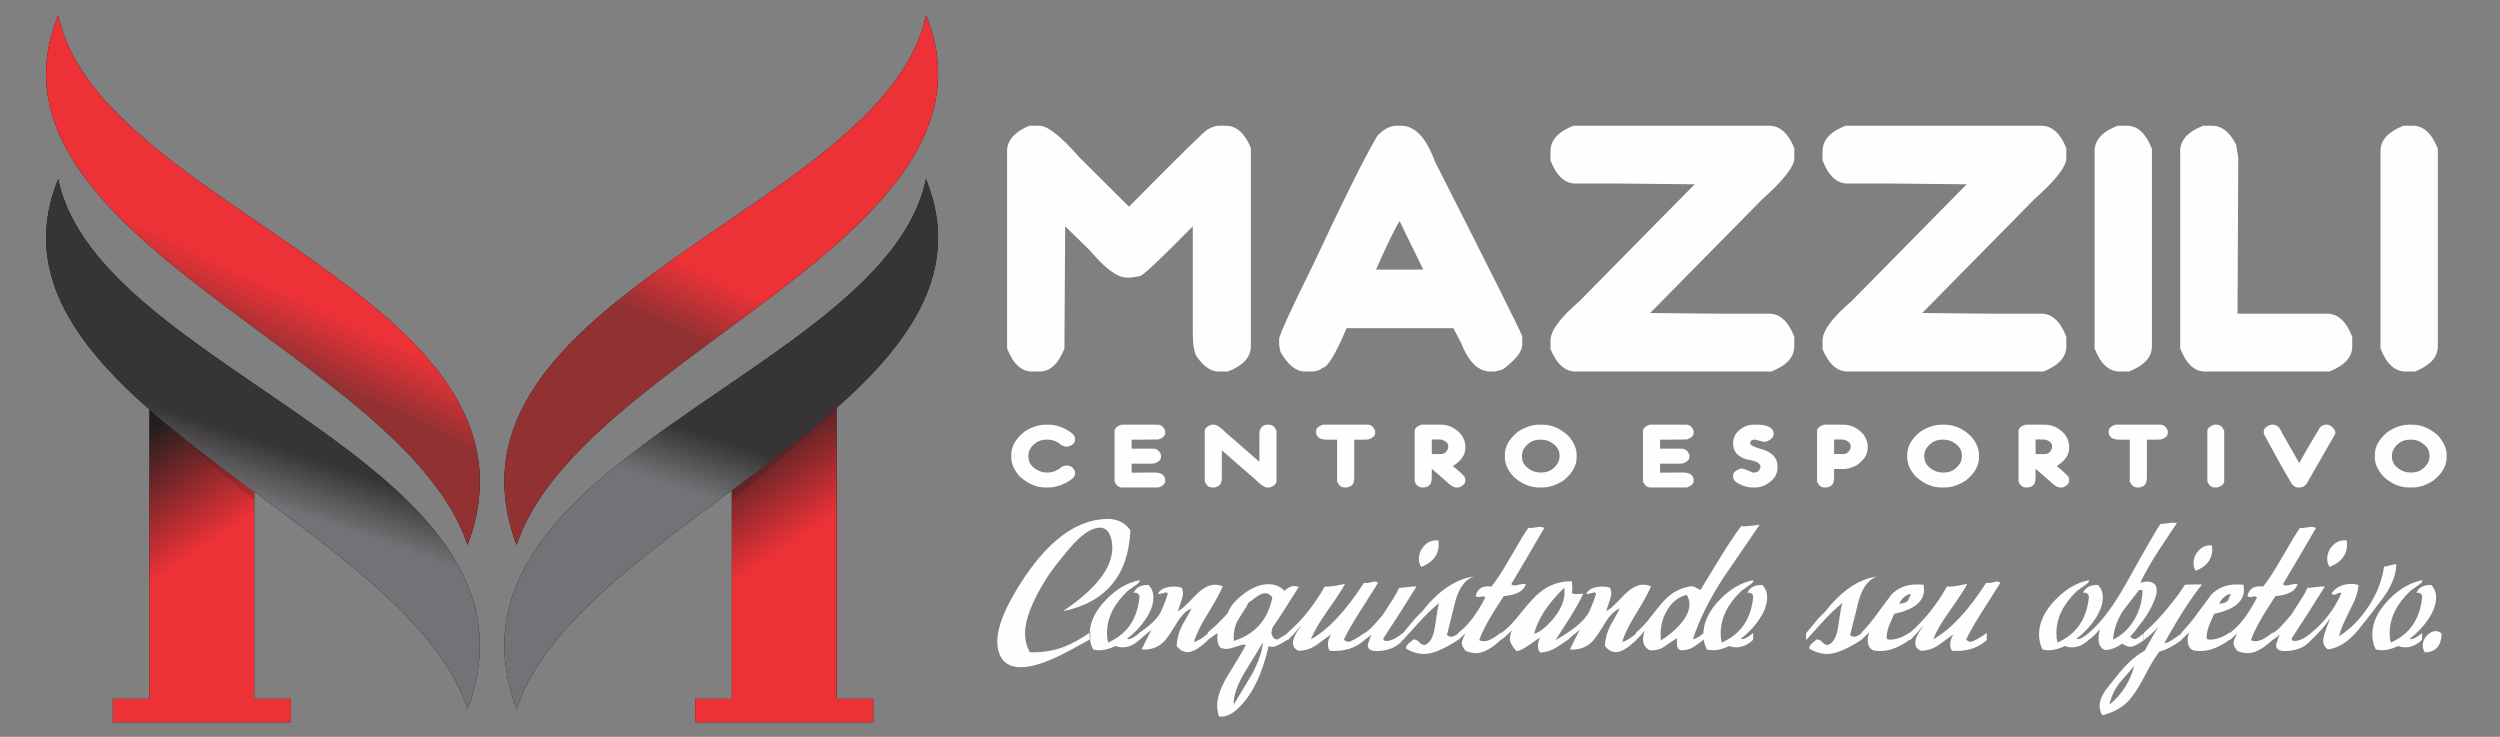
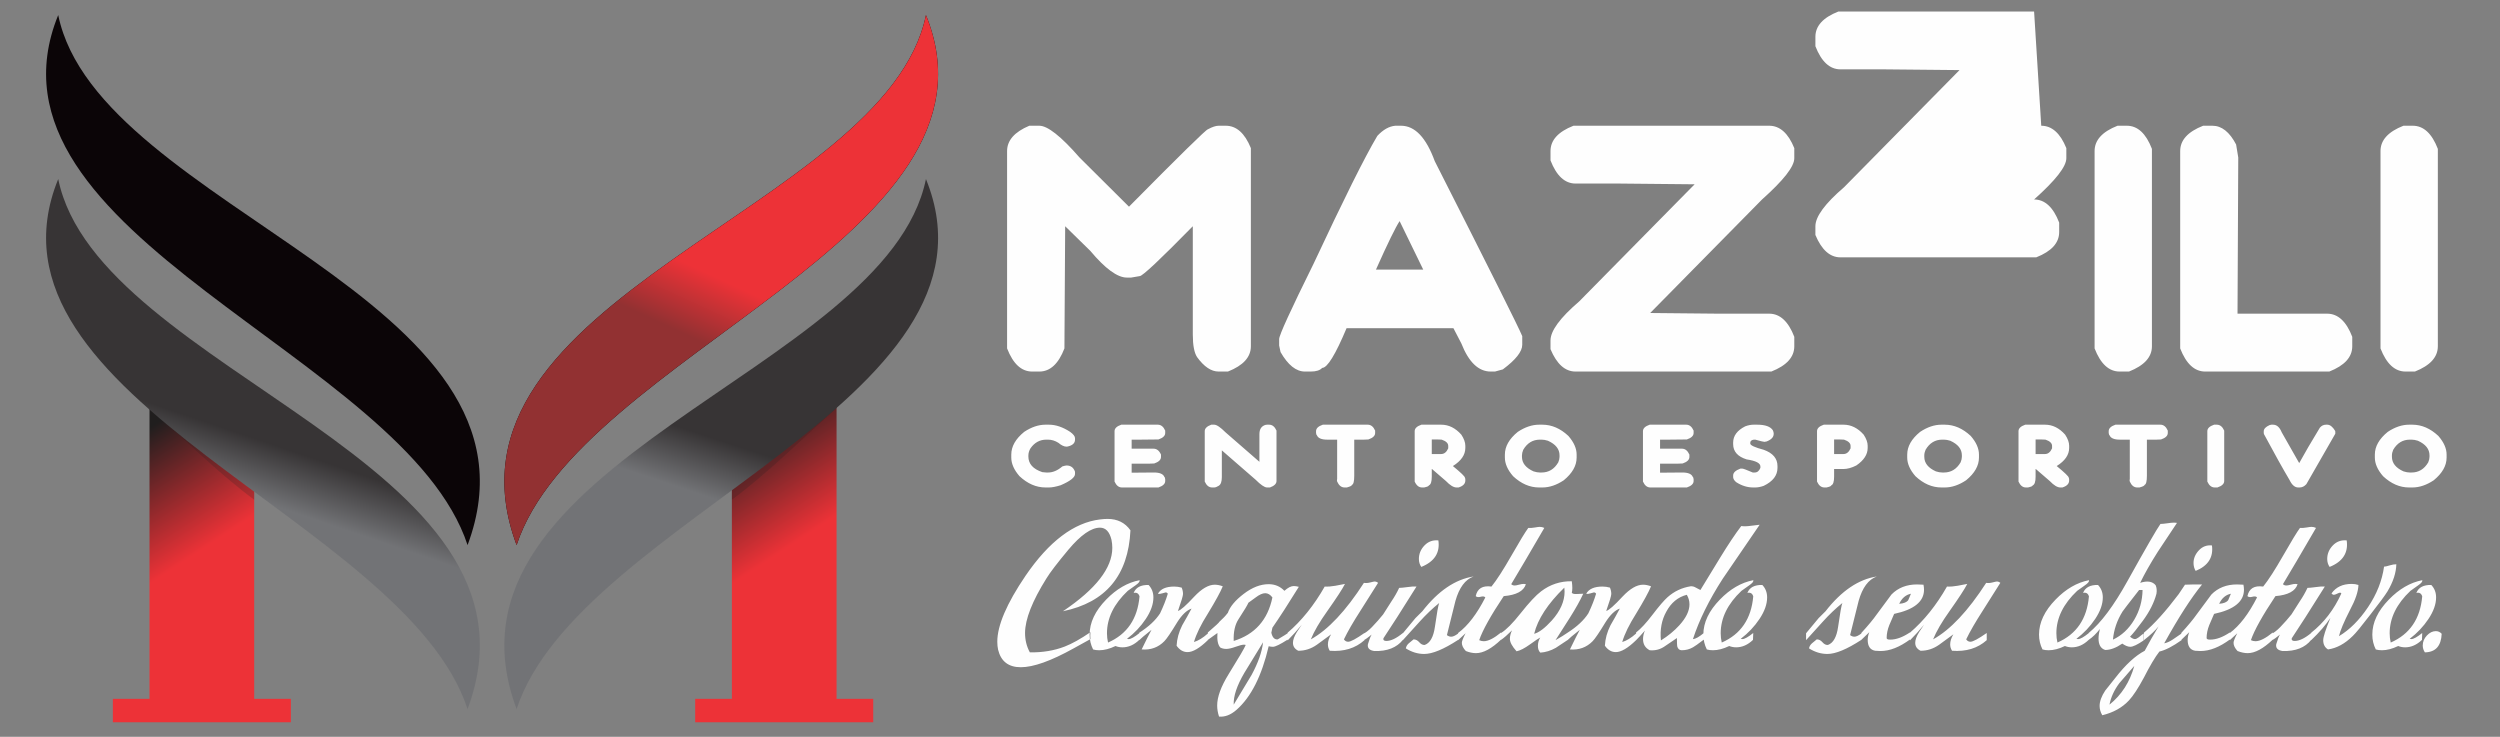
<svg xmlns="http://www.w3.org/2000/svg" xmlns:xlink="http://www.w3.org/1999/xlink" xml:space="preserve" width="48.76mm" height="14.37mm" version="1.1" style="shape-rendering:geometricPrecision; text-rendering:geometricPrecision; image-rendering:optimizeQuality; fill-rule:evenodd; clip-rule:evenodd" viewBox="0 0 4876 1437">
  <rect x="0" y="0" width="4876" height="1437" fill="#808080" stroke="none" />
  <defs>
    <style type="text/css">
   
    .fil9 {fill:none}
    .fil0 {fill:#0B0507}
    .fil8 {fill:#FEFEFE;fill-rule:nonzero}
    .fil3 {fill:#201E1E;fill-opacity:0.2}
    .fil7 {fill:url(#id0)}
    .fil6 {fill:url(#id1)}
    .fil1 {fill:url(#id2)}
    .fil5 {fill:url(#id3)}
    .fil4 {fill:url(#id4)}
    .fil2 {fill:url(#id5)}
   
  </style>
    <linearGradient id="id0" gradientUnits="userSpaceOnUse" x1="456.9" y1="660.79" x2="510.79" y2="545.94">
      <stop offset="0" style="stop-opacity:1; stop-color:#923132" />
      <stop offset="1" style="stop-opacity:1; stop-color:#ED3237" />
    </linearGradient>
    <linearGradient id="id1" gradientUnits="userSpaceOnUse" x1="1454.75" y1="875.35" x2="1419.32" y2="982.13">
      <stop offset="0" style="stop-opacity:1; stop-color:#373435" />
      <stop offset="1" style="stop-opacity:1; stop-color:#727376" />
    </linearGradient>
    <linearGradient id="id2" gradientUnits="userSpaceOnUse" x1="213.46" y1="885.42" x2="353.48" y2="1098.99">
      <stop offset="0" style="stop-opacity:1; stop-color:#201E1E" />
      <stop offset="1" style="stop-opacity:1; stop-color:#ED3237" />
    </linearGradient>
    <linearGradient id="id3" gradientUnits="userSpaceOnUse" xlink:href="#id1" x1="557.3" y1="875.35" x2="521.12" y2="982.13">
  </linearGradient>
    <linearGradient id="id4" gradientUnits="userSpaceOnUse" xlink:href="#id0" x1="1355.09" y1="660.79" x2="1408.24" y2="545.94">
  </linearGradient>
    <linearGradient id="id5" gradientUnits="userSpaceOnUse" xlink:href="#id2" x1="1348.78" y1="885.42" x2="1489.82" y2="1098.99">
  </linearGradient>
  </defs>
  <g id="Camada_x0020_1">
    <g id="_2379449083296">
      <g>
        <path class="fil0" d="M911.95 1063.15c-121.67,-370.96 -973.69,-603.73 -798.4,-1033.79 77.68,379.83 979.17,550.93 798.4,1033.79z" />
-         <path class="fil0" d="M1007.58 1382.99c52.08,-158.79 237.98,-292.26 419.85,-426.72l0 18.42 0 0 0 388.32 -71.51 0 0 45.68 71.51 0 204.2 0 71.51 0 0 -45.68 -71.51 0 0 -567 0 0 0 -0.37c148.44,-131.37 245.12,-272.83 174.36,-446.44 -77.68,379.85 -979.16,550.93 -798.4,1033.79l-0.01 0z" />
-         <path class="fil0" d="M911.95 1382.99c-51.73,-157.71 -235.48,-290.44 -416.15,-423.98l0 15.67 0 0 0 388.32 71.51 0 0 45.68 -71.51 0 -204.2 0 -71.51 0 0 -45.68 71.51 0 0 -564.12c-150.52,-132.29 -249.4,-274.65 -178.06,-449.69 77.68,379.85 979.17,550.93 798.4,1033.79l0.01 0.01z" />
        <path class="fil0" d="M1007.58 1063.15c121.68,-370.96 973.69,-603.73 798.4,-1033.79 -77.68,379.83 -979.16,550.93 -798.4,1033.79z" />
        <polygon class="fil1" points="495.8,791.85 291.6,791.85 291.6,1363.01 220.09,1363.01 220.09,1408.7 291.6,1408.7 495.8,1408.7 567.32,1408.7 567.32,1363.01 495.8,1363.01 " />
        <polygon class="fil2" points="1427.43,791.85 1631.63,791.85 1631.63,1363.01 1703.14,1363.01 1703.14,1408.7 1631.63,1408.7 1427.43,1408.7 1355.92,1408.7 1355.92,1363.01 1427.43,1363.01 " />
        <path class="fil3" d="M1427.43 791.85l204.2 0 0 4.16c-61.87,54.76 -132.71,125.82 -204.2,178.68l0 -182.84z" />
        <path class="fil4" d="M1007.58 1063.15c121.68,-370.96 973.69,-603.73 798.4,-1033.79 -77.68,379.83 -979.16,550.93 -798.4,1033.79z" />
        <path class="fil3" d="M495.8 791.85l-204.2 0 0 4.16c61.87,54.76 132.71,125.82 204.2,178.68l0 -182.84z" />
        <path class="fil5" d="M911.95 1382.99c-121.67,-370.96 -973.69,-603.72 -798.4,-1033.79 77.68,379.85 979.17,550.93 798.4,1033.79z" />
        <path class="fil6" d="M1007.58 1382.99c121.68,-370.96 973.69,-603.72 798.4,-1033.79 -77.68,379.85 -979.16,550.93 -798.4,1033.79z" />
-         <path class="fil7" d="M911.95 1063.15c-121.67,-370.96 -973.69,-603.73 -798.4,-1033.79 77.68,379.83 979.17,550.93 798.4,1033.79z" />
        <path class="fil8" d="M2204.83 1034.34c-4.16,87.96 -48.06,140.58 -131.67,157.83 64.19,-43.12 96.28,-84.35 96.28,-123.68 0,-5.17 -0.52,-10.35 -1.56,-15.52 -3.82,-15.87 -11.28,-23.81 -22.47,-23.81 -17,0 -37.56,14.31 -61.58,42.94 -21.6,25.88 -35.83,44.51 -42.77,55.89 -27.84,44.51 -41.8,80.04 -41.8,106.61 0,13.8 3.12,26.39 9.36,37.78 24.98,0.34 47.71,-3.45 68.18,-11.39 14.23,-5.52 30.88,-14.83 49.96,-27.94 -0.34,4.48 -0.34,8.97 0,13.45 0,0 -10.93,6.04 -32.78,18.11 -44.07,24.5 -78.41,36.75 -103.05,36.75 -23.94,0 -38.69,-11.39 -44.24,-34.16 -1.04,-4.83 -1.56,-10 -1.56,-15.52 0,-31.74 18.39,-74.7 55.17,-128.85 45.79,-66.93 94.2,-103.5 145.19,-109.71 5.55,-0.69 10.41,-1.04 14.57,-1.04 19.43,0 34.35,7.42 44.76,22.26l0.01 0zm-6.77 211.65c14.58,-11.04 26.81,-23.97 36.69,-38.81 9.89,-14.83 14.84,-28.81 14.84,-41.92 0,-9.66 -3.13,-17.76 -9.37,-24.32 -15.27,-0.34 -24.98,4.83 -29.15,15.53 5.9,-1.38 9.72,0.86 11.45,6.72 -3.81,43.82 -24.28,73.83 -61.41,90.05 -1.39,-5.87 -2.08,-11.9 -2.08,-18.11 0,-29.67 13.53,-57.27 40.59,-82.8 0.35,-0.35 5.21,-3.8 14.58,-10.35 6.59,-4.49 9.36,-7.94 8.32,-10.35 -23.24,4.48 -44.93,17.07 -65.05,37.77 -21.51,22.08 -32.27,44.85 -32.27,68.31 0,10.35 2.26,20.01 6.77,28.98 3.47,1.04 7.46,1.56 11.97,1.56 9.71,0 20.29,-2.76 31.74,-8.28 4.17,1.72 8.68,2.58 13.54,2.58 11.79,0 22.72,-4.83 32.78,-14.49l0.52 -13.45c-9.88,7.93 -17,11.9 -21.25,11.9 -1.04,0 -2.17,-0.17 -3.21,-0.52zm130.63 6.21c4.51,-15.52 13.53,-33.98 27.07,-55.37 14.92,-24.49 24.63,-42.26 29.14,-53.3 -5.55,-2.07 -10.75,-3.11 -15.61,-3.11 -12.15,0 -25.5,7.77 -40.08,23.29 -15.96,17.25 -26.54,26.57 -31.74,27.94 6.59,-18.63 9.89,-29.67 9.89,-33.12 0,-4.14 -0.87,-8.28 -2.61,-12.42 -4.85,-1.38 -9.71,-2.07 -14.57,-2.07 -15.96,0 -26.54,4.65 -31.75,13.97 2.09,0.69 4.95,0.43 8.59,-0.78 3.64,-1.21 5.81,-1.81 6.51,-1.81 1.73,0 3.12,0.86 4.16,2.59 -3.47,11.73 -8.5,24.49 -15.09,38.29 -8.68,13.46 -22.21,26.05 -40.6,37.78l0 14.49c2.09,-2.41 10.07,-9.14 23.94,-20.18 -4.16,7.59 -10.58,20.35 -19.25,38.29 17.69,1.38 32.44,-3.96 44.23,-16.04 4.52,-4.48 12.84,-16.73 24.99,-36.74 9.36,-14.84 18.73,-23.81 28.1,-26.91 -5.9,11.04 -11.97,21.91 -18.22,32.6 -6.59,13.11 -10.22,26.39 -10.93,39.85 5.9,8.28 13.02,12.42 21.34,12.42 10.41,0 23.6,-7.76 39.56,-23.29l0 -12.94c-9.72,8.63 -18.74,14.15 -27.07,16.56l0 0.01zm150.93 -18.12c0.69,-3.79 1.39,-7.07 2.08,-9.83 13.88,-20.01 31.06,-46.58 51.53,-79.7 -3.82,-1.03 -7.12,-1.55 -9.89,-1.55 -5.21,0 -11.28,3.11 -18.22,9.32 -8.32,-8.63 -18.56,-12.94 -30.7,-12.94 -15.96,0 -32.18,6.29 -48.66,18.89 -16.49,12.59 -26.81,24.92 -30.97,37l-4.68 5.69c-0.35,0.69 -4.34,4.66 -11.97,11.9 0,1.04 -7.46,7.94 -22.38,20.7l0 14.49c0.34,-0.34 5.37,-3.96 15.09,-10.86l3.64 -2.59c-1.04,13.8 0.87,23.29 5.73,28.46 3.47,1.73 7.28,2.59 11.45,2.59 4.51,0 10.58,-1.38 18.21,-4.14 7.64,-2.76 13.01,-4.14 16.14,-4.14 1.38,0 2.6,0.17 3.64,0.52 -2.08,5.52 -13.19,24.49 -33.31,56.92 -14.92,24.15 -22.38,44.51 -22.38,61.07 0,7.24 1.22,14.49 3.64,21.73 11.45,1.04 22.73,-3.28 33.83,-12.94 28.45,-24.84 49.44,-66.24 62.98,-124.2 3.12,0.69 5.89,1.04 8.32,1.04 4.51,0 14.06,-4.66 28.63,-13.97l0 -12.42c-1.74,1.38 -8.16,5.34 -19.26,11.9 -6.24,0.69 -10.41,-3.62 -12.49,-12.94zm-73.38 16.04c-0.7,-17.59 2.43,-31.74 9.37,-42.43 11.45,-17.6 17.87,-28.29 19.25,-32.09 0.35,-0.34 4.86,-3.62 13.53,-9.83 7.64,-5.86 14.06,-8.8 19.26,-8.8 5.21,0 9.89,2.76 14.05,8.28 -9.02,43.82 -34.17,72.11 -75.46,84.87zm0 124.2c-0.7,-16.56 6.24,-37.26 20.82,-62.1 12.14,-19.66 24.28,-39.5 36.43,-59.51 -2.08,18.63 -9.54,39.85 -22.38,63.65 -11.8,19.32 -23.42,38.64 -34.87,57.95l0 0.01zm255.01 -125.75l0 -13.97c-16.3,11.38 -26.89,17.08 -31.74,17.08 -3.47,0 -6.25,-1.56 -8.33,-4.66 7.29,-15.18 18.04,-33.81 32.27,-55.89 18.04,-28.64 29.49,-46.75 34.35,-54.34 -2.09,-1.72 -4.34,-2.59 -6.77,-2.59 -1.04,0 -3.9,0.61 -8.59,1.81 -4.68,1.21 -8.76,1.47 -12.23,0.78 -35.39,54.86 -69.91,91.6 -103.56,110.23 6.24,-15.53 17,-33.98 32.26,-55.37 18.04,-25.53 29.49,-43.13 34.35,-52.79 -2.08,0.35 -8.32,1.55 -18.73,3.62 -7.64,1.38 -14.58,1.9 -20.82,1.56 -20.82,36.57 -44.93,66.58 -72.34,90.04l0 15.01c9.02,-8.97 18.21,-19.15 27.58,-30.53 -3.12,4.48 -6.24,9.14 -9.37,13.97 -5.2,8.28 -7.8,15.35 -7.8,21.22 0,6.9 3.47,12.07 10.41,15.52 13.18,0 25.32,-3.97 36.43,-11.9 9.02,-6.56 18.21,-13.28 27.58,-20.18 -4.16,6.9 -6.25,13.45 -6.25,19.66 0,4.49 1.22,8.63 3.65,12.42 27.41,2.07 49.96,-4.83 67.65,-20.7zm144.17 -194.58c-10.76,-1.03 -19.77,2.24 -27.07,9.83 -7.28,7.59 -10.93,16.39 -10.93,26.4 0,5.86 1.56,11.04 4.69,15.52 25.67,-10.35 36.78,-27.6 33.31,-51.75zm-107.21 190.96c14.57,-21.74 36.08,-55.37 64.53,-100.91 -5.2,-0.35 -11.1,0 -17.7,1.03 -7.63,1.04 -13.01,1.55 -16.13,1.55 -4.16,8.97 -9.19,17.77 -15.09,26.4 -8.68,13.45 -14.05,21.9 -16.14,25.35 -7.63,9.32 -13.35,15.87 -17.17,19.67 -6.59,7.59 -13.01,13.28 -19.26,17.08l-0.52 12.93c2.09,-0.69 6.94,-4.14 14.58,-10.35 -2.09,3.11 -4.51,9.32 -7.29,18.63 -1.39,7.59 2.78,12.08 12.49,13.46 24.98,0.69 43.54,-6.56 55.69,-21.74l0 -13.45c-12.49,10.35 -23.25,15.52 -32.27,15.52 -4.51,0 -6.42,-1.72 -5.72,-5.17zm145.72 -9.31c-5.55,4.14 -10.06,6.21 -13.53,6.21 -2.78,0 -5.55,-1.03 -8.33,-3.1 5.55,-22.43 11.1,-44.68 16.65,-66.76 7.29,-25.87 19.09,-41.74 35.39,-47.61 -35.73,5.52 -69.04,28.12 -99.92,67.79l-13.53 13.46 -24.46 29.5 0 13.45c2.08,-2.07 13.01,-14.14 32.78,-36.22 12.5,-13.8 25.16,-25.88 38,-36.23 -1.74,4.14 -4.51,19.67 -8.33,46.58 -2.78,19.66 -9.37,31.39 -19.77,35.19 -3.81,0.34 -7.37,-1.38 -10.67,-5.18 -3.29,-3.79 -7.02,-5.69 -11.19,-5.69 -3.12,2.41 -6.24,5 -9.36,7.76 -3.13,2.76 -5.03,6.04 -5.73,9.83 11.45,7.25 23.42,10.87 35.91,10.87 15.96,0 37.99,-9.14 66.1,-27.43l0 -12.42 -0.01 0zm83.79 -2.07c-13.88,11.39 -25.16,17.08 -33.83,17.08 -3.12,0 -6.07,-0.69 -8.85,-2.07 6.6,-19.32 22.56,-47.95 47.88,-85.9 24.64,-2.07 39.04,-9.84 43.2,-23.29 -1.39,-0.35 -2.78,-0.52 -4.16,-0.52 -2.43,0 -5.56,0.52 -9.37,1.55 -3.82,1.04 -6.59,1.56 -8.33,1.56 -2.77,0 -5.03,-0.87 -6.76,-2.59 14.57,-24.15 36.08,-60.72 64.53,-109.71 -2.78,-1.38 -5.72,-2.07 -8.85,-2.07 -1.73,0 -5.03,0.43 -9.89,1.29 -4.85,0.86 -9.02,1.12 -12.49,0.78 -5.89,7.93 -16.82,25.87 -32.78,53.82 -15.96,27.94 -28.98,48.13 -39.04,60.55 -17.34,-2.42 -27.58,3.79 -30.7,18.63 2.08,2.07 5.29,2.5 9.63,1.29 4.33,-1.21 7.37,-0.78 9.1,1.29 -16.3,32.09 -34,55.2 -53.08,69.35l0 13.97c2.77,-2.76 7.63,-7.24 14.57,-13.45 -4.86,9.31 -7.29,15.52 -7.29,18.63 0,5.17 2.61,10.52 7.81,16.04 6.94,2.76 13.53,4.14 19.77,4.14 14.22,0 30.53,-8.8 48.92,-26.39l0 -13.98 0.01 0zm76.5 39.33c10.41,-0.69 20.47,-3.79 30.19,-9.31 7.63,-5.18 15.44,-10.35 23.42,-15.53l-0.52 -13.97c-5.9,4.14 -13.71,8.97 -23.42,14.49 9.37,-14.83 18.73,-29.5 28.1,-43.99 11.1,-17.59 19.77,-33.12 26.02,-46.57 -0.69,0 -4.85,0.17 -12.49,0.52 -5.55,0.34 -8.84,-0.52 -9.88,-2.59 1.38,-4.83 1.38,-12.25 0,-22.25 -22.21,-0.35 -42.16,6.21 -59.86,19.66 -10.06,7.59 -23.42,21.91 -40.07,42.94 -15.27,19.32 -27.93,32.09 -37.99,38.3l0 13.45c5.9,-4.14 13.01,-10.35 21.34,-18.63 -2.78,5.87 -4.17,11.39 -4.17,16.56 0,6.56 4.34,14.67 13.01,24.33 6.94,-1.38 15.79,-5.95 26.55,-13.72 10.75,-7.76 17.34,-12.16 19.76,-13.19 -3.12,4.83 -4.68,10.35 -4.68,16.56 0,5.52 1.56,9.83 4.68,12.93l0.01 0.01zm-11.96 -36.74c6.94,-28.63 26.55,-58.65 58.81,-90.04 0.35,2.76 0.52,5.34 0.52,7.76 0,18.97 -8.32,37.78 -24.98,56.41 -13.53,14.83 -24.98,23.46 -34.35,25.87zm171.75 16.04c4.51,-15.52 13.53,-33.98 27.06,-55.37 14.92,-24.49 24.64,-42.26 29.15,-53.3 -5.56,-2.07 -10.76,-3.11 -15.62,-3.11 -12.14,0 -25.5,7.77 -40.07,23.29 -15.96,17.25 -26.54,26.57 -31.75,27.94 6.59,-18.63 9.89,-29.67 9.89,-33.12 0,-4.14 -0.87,-8.28 -2.6,-12.42 -4.86,-1.38 -9.72,-2.07 -14.57,-2.07 -15.96,0 -26.55,4.65 -31.75,13.97 2.08,0.69 4.94,0.43 8.59,-0.78 3.64,-1.21 5.81,-1.81 6.5,-1.81 1.74,0 3.12,0.86 4.17,2.59 -3.47,11.73 -8.51,24.49 -15.1,38.29 -8.67,13.46 -22.2,26.05 -40.59,37.78l0 14.49c2.08,-2.41 10.06,-9.14 23.94,-20.18 -4.17,7.59 -10.58,20.35 -19.26,38.29 17.7,1.38 32.44,-3.96 44.24,-16.04 4.51,-4.48 12.84,-16.73 24.98,-36.74 9.37,-14.84 18.74,-23.81 28.1,-26.91 -5.89,11.04 -11.97,21.91 -18.21,32.6 -6.59,13.11 -10.24,26.39 -10.93,39.85 5.9,8.28 13.01,12.42 21.34,12.42 10.41,0 23.59,-7.76 39.55,-23.29l0 -12.94c-9.71,8.63 -18.73,14.15 -27.06,16.56l0 0.01zm159.77 -5.17l0 -12.94c-9.36,7.94 -16.65,12.08 -21.86,12.42 12.15,-37.26 31.58,-76.59 58.29,-117.99 23.94,-34.84 47.88,-69.86 71.82,-105.05 -2.77,0.34 -8.5,1.03 -17.17,2.07 -6.94,1.03 -13.18,1.21 -18.74,0.52 -11.79,15.52 -25.5,36.05 -41.11,61.58 -24.63,40.36 -37.47,61.41 -38.51,63.13 -1.04,-0.34 -3.99,-1.89 -8.85,-4.65 -3.47,-2.07 -6.94,-2.94 -10.41,-2.59 -17,2.76 -31.92,9.83 -44.76,21.22 -6.94,6.21 -16.65,17.5 -29.14,33.89 -12.49,16.39 -23.25,28.03 -32.27,34.93l0 15.01c3.82,-3.79 9.54,-10 17.18,-18.63 -2.43,5.52 -3.65,11.04 -3.65,16.56 0,10.01 4.34,17.25 13.01,21.74 11.11,1.03 21.17,-1.73 30.19,-8.28 7.63,-5.18 15.27,-10.35 22.9,-15.53 0,8.28 0.17,13.63 0.52,16.04 1.39,5.18 4.34,7.77 8.85,7.77 7.98,0 15.26,-1.9 21.85,-5.7 2.78,-1.38 10.07,-6.55 21.86,-15.52zm-84.31 2.06c-2.08,-21.05 1.39,-39.68 10.41,-55.89 9.37,-17.6 22.73,-28.64 40.07,-33.12 3.47,5.86 5.21,12.07 5.21,18.63 0,12.76 -6.59,26.39 -19.77,40.88 -10.06,11.04 -22.03,20.87 -35.91,29.5l-0.01 0zm155.61 -3.11c14.58,-11.04 26.81,-23.97 36.69,-38.81 9.89,-14.83 14.84,-28.81 14.84,-41.92 0,-9.66 -3.13,-17.76 -9.37,-24.32 -15.27,-0.34 -24.98,4.83 -29.15,15.53 5.9,-1.38 9.72,0.86 11.45,6.72 -3.81,43.82 -24.28,73.83 -61.41,90.05 -1.39,-5.87 -2.08,-11.9 -2.08,-18.11 0,-29.67 13.53,-57.27 40.59,-82.8 0.35,-0.35 5.21,-3.8 14.58,-10.35 6.59,-4.49 9.36,-7.94 8.32,-10.35 -23.24,4.48 -44.93,17.07 -65.05,37.77 -21.51,22.08 -32.27,44.85 -32.27,68.31 0,10.35 2.26,20.01 6.77,28.98 3.47,1.04 7.46,1.56 11.97,1.56 9.71,0 20.29,-2.76 31.74,-8.28 4.17,1.72 8.68,2.58 13.54,2.58 11.79,0 22.72,-4.83 32.78,-14.49l0.52 -13.45c-9.88,7.93 -17,11.9 -21.25,11.9 -1.04,0 -2.17,-0.17 -3.21,-0.52zm235.23 -10.34c-5.55,4.14 -10.06,6.21 -13.53,6.21 -2.78,0 -5.55,-1.03 -8.33,-3.1 5.55,-22.43 11.11,-44.68 16.66,-66.76 7.28,-25.87 19.08,-41.74 35.39,-47.61 -35.74,5.52 -69.05,28.12 -99.93,67.79l-13.53 13.46 -24.46 29.5 0 13.45c2.08,-2.07 13.01,-14.14 32.79,-36.22 12.49,-13.8 25.15,-25.88 37.99,-36.23 -1.73,4.14 -4.51,19.67 -8.33,46.58 -2.77,19.66 -9.36,31.39 -19.76,35.19 -3.82,0.34 -7.38,-1.38 -10.67,-5.18 -3.3,-3.79 -7.03,-5.69 -11.19,-5.69 -3.12,2.41 -6.25,5 -9.37,7.76 -3.12,2.76 -5.03,6.04 -5.72,9.83 11.45,7.25 23.42,10.87 35.91,10.87 15.96,0 37.99,-9.14 66.09,-27.43l0 -12.42 -0.01 0zm95.24 11.39l-0.52 -13.46c-13.88,9.32 -26.71,13.98 -38.51,13.98 -4.51,0 -6.77,-1.04 -6.77,-3.11 0,-8.28 1.74,-16.73 5.21,-25.36 3.12,-7.24 6.24,-14.49 9.37,-21.73 38.85,-8.28 58.28,-23.98 58.28,-47.09 0,-3.11 -0.34,-6.39 -1.04,-9.84 -4.16,-0.34 -8.32,-0.51 -12.49,-0.51 -20.47,0 -37.12,6.55 -49.96,19.66 -9.71,13.11 -19.43,26.22 -29.14,39.33 -6.25,8.97 -16.14,20.87 -29.67,35.71l0 13.45c3.82,-3.45 9.02,-8.45 15.61,-15 -2.08,5.17 -3.12,10.17 -3.12,15 0,12.42 4.86,19.5 14.57,21.22 3.47,0.35 6.94,0.52 10.41,0.52 18.05,0 37.3,-7.59 57.77,-22.77zm1.56 -89.01c-3.47,8.28 -5.2,12.42 -5.2,12.42 -2.78,4.14 -8.68,6.55 -17.7,7.24 5.21,-11.04 12.84,-17.59 22.9,-19.66zm147.82 90.56l0 -13.97c-16.31,11.38 -26.89,17.08 -31.75,17.08 -3.47,0 -6.24,-1.56 -8.33,-4.66 7.29,-15.18 18.05,-33.81 32.27,-55.89 18.04,-28.64 29.49,-46.75 34.35,-54.34 -2.08,-1.72 -4.34,-2.59 -6.77,-2.59 -1.04,0 -3.9,0.61 -8.58,1.81 -4.69,1.21 -8.76,1.47 -12.23,0.78 -35.39,54.86 -69.92,91.6 -103.57,110.23 6.24,-15.53 17,-33.98 32.27,-55.37 18.04,-25.53 29.49,-43.13 34.35,-52.79 -2.09,0.35 -8.33,1.55 -18.74,3.62 -7.63,1.38 -14.57,1.9 -20.82,1.56 -20.82,36.57 -44.93,66.58 -72.34,90.04l0 15.01c9.02,-8.97 18.22,-19.15 27.58,-30.53 -3.12,4.48 -6.24,9.14 -9.36,13.97 -5.21,8.28 -7.81,15.35 -7.81,21.22 0,6.9 3.47,12.07 10.41,15.52 13.18,0 25.33,-3.97 36.43,-11.9 9.02,-6.56 18.22,-13.28 27.58,-20.18 -4.16,6.9 -6.24,13.45 -6.24,19.66 0,4.49 1.21,8.63 3.64,12.42 27.41,2.07 49.96,-4.83 67.66,-20.7zm174.87 -2.59c14.57,-11.04 26.8,-23.97 36.69,-38.81 9.88,-14.83 14.83,-28.81 14.83,-41.92 0,-9.66 -3.12,-17.76 -9.37,-24.32 -15.27,-0.34 -24.98,4.83 -29.14,15.53 5.89,-1.38 9.71,0.86 11.45,6.72 -3.82,43.82 -24.29,73.83 -61.42,90.05 -1.38,-5.87 -2.08,-11.9 -2.08,-18.11 0,-29.67 13.53,-57.27 40.6,-82.8 0.34,-0.35 5.2,-3.8 14.57,-10.35 6.59,-4.49 9.37,-7.94 8.33,-10.35 -23.25,4.48 -44.94,17.07 -65.06,37.77 -21.51,22.08 -32.27,44.85 -32.27,68.31 0,10.35 2.26,20.01 6.77,28.98 3.47,1.04 7.46,1.56 11.97,1.56 9.71,0 20.3,-2.76 31.75,-8.28 4.16,1.72 8.67,2.58 13.53,2.58 11.79,0 22.72,-4.83 32.79,-14.49l0.52 -13.45c-9.89,7.93 -17,11.9 -21.25,11.9 -1.05,0 -2.17,-0.17 -3.21,-0.52zm124.38 -109.19c8.67,-17.94 20.12,-38.12 34.35,-60.55 12.49,-18.97 24.98,-37.77 37.47,-56.4 -4.86,-0.69 -10.41,-0.52 -16.65,0.51 -7.29,1.04 -12.49,1.56 -15.62,1.56 -6.94,9.66 -28.45,46.92 -64.53,111.78 -26.37,47.61 -51.52,81.24 -75.46,100.91l0 13.45c7.63,-5.17 14.92,-12.24 21.85,-21.21 -1.73,6.9 -2.6,13.11 -2.6,18.63 0,12.07 4.34,19.49 13.01,22.25 10.06,0 21.17,-4.14 33.31,-12.42 5.9,4.14 11.1,6.21 15.61,6.21 5.21,0 13.88,-4.14 26.03,-12.42l0 -13.46c-1.74,1.04 -4.86,3.45 -9.37,7.25 -3.12,2.41 -5.73,3.62 -7.81,3.62 -2.43,0 -5.55,-1.55 -9.37,-4.66 5.21,-5.17 13.54,-15.52 24.98,-31.05 13.19,-17.94 22.04,-35.53 26.55,-52.78 1.04,-6.21 0.52,-11.73 -1.56,-16.56 -6.25,-7.59 -16.31,-9.14 -30.19,-4.66zm-53.08 110.75c1.73,-19.32 7.98,-37.61 18.73,-54.86 1.04,-1.72 11.8,-15.7 32.27,-41.92l6.76 0c-0.34,21.05 -5.81,40.45 -16.39,58.22 -10.58,17.77 -24.37,30.62 -41.37,38.56zm193.08 -183.71c-10.06,-1.03 -18.56,2.16 -25.5,9.58 -6.94,7.41 -10.41,15.61 -10.41,24.58 0,5.86 1.39,11.04 4.16,15.52 24.29,-10 34.87,-26.56 31.75,-49.68zm-52.57 76.59c-2.08,3.11 -6.24,9.32 -12.49,18.63 -24.98,33.12 -47.53,58.14 -67.65,75.04l0 14.49c12.83,-10 22.38,-18.97 28.62,-26.91 -10.41,17.25 -19.43,33.12 -27.06,47.61 -18.39,9.66 -37.47,27.26 -57.25,52.79 -6.59,8.28 -13.18,16.56 -19.77,24.84 -7.28,11.04 -10.93,21.04 -10.93,30.01 0,6.21 1.74,12.25 5.21,18.11 21.51,-5.17 38.85,-14.83 52.04,-28.98 8.33,-8.97 18.04,-23.8 29.15,-44.5 11.79,-23.12 21.86,-40.02 30.18,-50.72 11.8,-2.76 26.2,-10.17 43.2,-22.25l0 -12.94c-5.9,4.14 -11.71,8.11 -17.44,11.91 -5.72,3.79 -11.19,6.21 -16.39,7.24 28.1,-50.71 52.74,-89.01 73.9,-114.88 -3.47,0 -8.85,0 -16.13,0 -7.29,0.34 -13.01,0.51 -17.18,0.51l-0.01 0zm-147.28 233.9c2.78,-14.49 9.19,-28.46 19.26,-41.91 9.71,-11.39 19.43,-22.6 29.14,-33.64 -8.67,31.39 -24.81,56.57 -48.39,75.55l-0.01 0zm235.24 -127.3l-0.52 -13.46c-13.88,9.32 -26.72,13.98 -38.51,13.98 -4.51,0 -6.77,-1.04 -6.77,-3.11 0,-8.28 1.73,-16.73 5.2,-25.36 3.13,-7.24 6.25,-14.49 9.37,-21.73 38.85,-8.28 58.29,-23.98 58.29,-47.09 0,-3.11 -0.35,-6.39 -1.04,-9.84 -4.16,-0.34 -8.33,-0.51 -12.49,-0.51 -20.47,0 -37.12,6.55 -49.96,19.66 -9.72,13.11 -19.43,26.22 -29.15,39.33 -6.24,8.97 -16.13,20.87 -29.66,35.71l0 13.45c3.81,-3.45 9.02,-8.45 15.61,-15 -2.08,5.17 -3.12,10.17 -3.12,15 0,12.42 4.86,19.5 14.57,21.22 3.47,0.35 6.94,0.52 10.41,0.52 18.04,0 37.3,-7.59 57.77,-22.77zm1.56 -89.01c-3.47,8.28 -5.2,12.42 -5.2,12.42 -2.78,4.14 -8.68,6.55 -17.7,7.24 5.2,-11.04 12.84,-17.59 22.9,-19.66zm81.71 75.55c-13.88,11.39 -25.16,17.08 -33.83,17.08 -3.12,0 -6.07,-0.69 -8.85,-2.07 6.6,-19.32 22.56,-47.95 47.88,-85.9 24.64,-2.07 39.04,-9.84 43.2,-23.29 -1.39,-0.35 -2.78,-0.52 -4.16,-0.52 -2.43,0 -5.56,0.52 -9.37,1.55 -3.82,1.04 -6.59,1.56 -8.33,1.56 -2.77,0 -5.03,-0.87 -6.76,-2.59 14.57,-24.15 36.08,-60.72 64.53,-109.71 -2.78,-1.38 -5.72,-2.07 -8.85,-2.07 -1.73,0 -5.03,0.43 -9.89,1.29 -4.85,0.86 -9.02,1.12 -12.49,0.78 -5.89,7.93 -16.82,25.87 -32.78,53.82 -15.96,27.94 -28.98,48.13 -39.04,60.55 -17.34,-2.42 -27.58,3.79 -30.7,18.63 2.08,2.07 5.29,2.5 9.63,1.29 4.33,-1.21 7.37,-0.78 9.1,1.29 -16.3,32.09 -34,55.2 -53.08,69.35l0 13.97c2.77,-2.76 7.63,-7.24 14.57,-13.45 -4.86,9.31 -7.29,15.52 -7.29,18.63 0,5.17 2.61,10.52 7.81,16.04 6.94,2.76 13.53,4.14 19.77,4.14 14.22,0 30.53,-8.8 48.92,-26.39l0 -13.98 0.01 0zm144.16 -179.57c-10.76,-1.03 -19.77,2.24 -27.06,9.83 -7.29,7.59 -10.93,16.39 -10.93,26.4 0,5.86 1.56,11.04 4.68,15.52 25.68,-10.35 36.78,-27.6 33.31,-51.75zm-107.21 190.96c14.57,-21.74 36.08,-55.37 64.53,-100.91 -5.2,-0.35 -11.1,0 -17.69,1.03 -7.63,1.04 -13.01,1.55 -16.13,1.55 -4.17,8.97 -9.2,17.77 -15.1,26.4 -8.67,13.45 -14.05,21.9 -16.13,25.35 -7.63,9.32 -13.36,15.87 -17.17,19.67 -6.6,7.59 -13.02,13.28 -19.26,17.08l-0.52 12.93c2.08,-0.69 6.94,-4.14 14.57,-10.35 -2.08,3.11 -4.51,9.32 -7.29,18.63 -1.38,7.59 2.78,12.08 12.5,13.46 24.98,0.69 43.54,-6.56 55.68,-21.74l0 -13.45c-12.49,10.35 -23.24,15.52 -32.27,15.52 -4.51,0 -6.41,-1.72 -5.72,-5.17zm180.07 -139.73c-3.81,27.26 -14.22,53.56 -31.22,78.92 -17.01,25.36 -35.91,44.25 -56.73,56.67 2.43,-10.7 9.54,-27.6 21.34,-50.72 10.75,-20.01 16.3,-36.39 16.65,-49.16 -4.16,-1.38 -8.5,-2.07 -13.01,-2.07 -17.7,0 -30.88,6.21 -39.55,18.63 1.38,1.73 2.94,2.59 4.68,2.59 1.39,0 3.47,-0.69 6.24,-2.07 2.78,-1.38 4.69,-2.07 5.73,-2.07 1.04,0 1.91,0.52 2.6,1.55 -14.22,31.4 -33.83,56.93 -58.81,76.59l0 14.49c15.96,-15.18 28.45,-29.67 37.47,-43.47 -9.36,22.77 -14.05,37.26 -14.05,43.47 0,8.28 3.12,14.31 9.37,18.11 17,-2.41 33.13,-11.21 48.39,-26.39 5.55,-5.17 17.17,-19.32 34.87,-42.43 17,-21.74 27.93,-36.57 32.79,-44.51 11.1,-18.63 16.83,-36.22 17.17,-52.78 -3.81,0 -7.98,0.69 -12.49,2.07 -5.55,1.72 -9.37,2.58 -11.45,2.58l0.01 0zm49.96 140.76c14.58,-11.04 26.81,-23.97 36.69,-38.81 9.89,-14.83 14.84,-28.81 14.84,-41.92 0,-9.66 -3.13,-17.76 -9.37,-24.32 -15.27,-0.34 -24.98,4.83 -29.15,15.53 5.9,-1.38 9.72,0.86 11.45,6.72 -3.81,43.82 -24.28,73.83 -61.41,90.05 -1.39,-5.87 -2.08,-11.9 -2.08,-18.11 0,-29.67 13.53,-57.27 40.6,-82.8 0.34,-0.35 5.2,-3.8 14.57,-10.35 6.59,-4.49 9.37,-7.94 8.32,-10.35 -23.24,4.48 -44.93,17.07 -65.05,37.77 -21.51,22.08 -32.27,44.85 -32.27,68.31 0,10.35 2.26,20.01 6.77,28.98 3.47,1.04 7.46,1.56 11.97,1.56 9.71,0 20.3,-2.76 31.75,-8.28 4.16,1.72 8.67,2.58 13.53,2.58 11.79,0 22.72,-4.83 32.78,-14.49l0.52 -13.45c-9.88,7.93 -17,11.9 -21.25,11.9 -1.04,0 -2.17,-0.17 -3.21,-0.52zm62.45 -9.83c-1.04,23.81 -11.97,35.88 -32.79,36.23 -2.78,-4.14 -4.16,-8.63 -4.16,-13.46 0,-7.24 2.68,-13.71 8.06,-19.41 5.38,-5.69 11.19,-8.53 17.44,-8.53 4.51,0 8.32,1.72 11.45,5.17z" />
-         <path class="fil8" d="M2027.14 245.23c16.11,0 42.25,20.57 78.4,61.97l96.44 95.92c99.53,-100.61 150.85,-150.92 153.83,-150.92 8.59,-4.69 15.64,-6.97 21.01,-6.97l13.96 0c20.77,0 37.12,14.56 48.93,43.68l0 386.43c0,21.17 -14.92,37.53 -44.76,49.33l-18.13 0c-14.44,0 -28.4,-9.38 -42.02,-28.16 -5.48,-8.3 -8.35,-22.86 -8.35,-43.81l0 -211.44c-63.61,64.87 -98.1,97.24 -103.47,97.24l-16.83 2.89 -8.36 0c-18.38,0 -42.24,-17.45 -71.37,-52.23l-48.92 -47.9 0 2.78 -1.44 235.51c-11.56,30.08 -27.93,45.12 -48.93,45.12l-13.97 0c-21,0 -37.22,-15.04 -48.93,-45.12l0 -384.98c0,-20.7 14.45,-37.19 43.33,-49.34l19.57 0 0.01 0zm705.43 0c27.1,0 48.92,22.98 65.76,69.08 107.17,211.31 164.11,325.04 170.66,341.29l0 16.84c0,13.25 -12.65,29.25 -37.83,48.02l-15.39 4.21 -8.36 0c-23.74,0 -42.84,-18.29 -57.28,-54.99l-15.4 -29.6 -208.38 0c-21.71,51.74 -37.59,77.49 -47.62,77.49 -4.17,4.69 -11.7,7.1 -22.32,7.1l-11.21 0c-17.31,0 -33.07,-12.63 -47.63,-38.02l-2.73 -12.76 0 -12.64c0,-7.34 22.3,-56.2 67.06,-146.69 58.37,-124.79 99.78,-208.08 124.48,-249.6 11.22,-12.03 22.92,-18.65 34.97,-19.73l11.22 0zm-48.93 280.64l92.25 0 -46.06 -94.59c-7.76,11.55 -23.16,43.08 -46.19,94.59zm767 -280.64c20.77,0 37.12,14.56 48.94,43.68l0 19.74c0,16.25 -20.88,42.95 -62.9,80.39l-218.16 221.43 132.83 1.32 99.29 0c21.01,0 37.36,15.04 48.94,45.13l0 18.42c0,21.17 -14.92,37.53 -44.75,49.33l-381.8 0c-20.53,0 -36.75,-14.56 -48.93,-43.68l0 -16.97c0,-18.77 18.63,-44.17 55.98,-76.18l225.09 -228.4 -146.8 -1.45 -85.34 0c-21,0 -37.23,-15.03 -48.93,-45.12l0 -18.29c0,-21.18 14.92,-37.67 44.76,-49.34l381.78 0 0 -0.01zm530.59 0c20.77,0 37.13,14.56 48.94,43.68l0 19.74c0,16.25 -20.89,42.95 -62.9,80.39l-218.17 221.43 132.84 1.32 99.29 0c21.01,0 37.36,15.04 48.94,45.13l0 18.42c0,21.17 -14.92,37.53 -44.76,49.33l-381.79 0c-20.53,0 -36.76,-14.56 -48.93,-43.68l0 -16.97c0,-18.77 18.62,-44.17 55.98,-76.18l225.08 -228.4 -146.79 -1.45 -85.34 0c-21,0 -37.23,-15.03 -48.93,-45.12l0 -18.29c0,-21.18 14.93,-37.67 44.76,-49.34l381.78 0 0 -0.01zm166.94 0c21.01,0 37.36,15.04 48.93,45.13l0 384.98c0,21.17 -14.91,37.53 -44.75,49.33l-18.15 0c-21,0 -37.22,-15.04 -48.92,-45.12l0 -384.98c0,-21.18 14.92,-37.67 44.76,-49.34l18.13 0zm166.94 0c18.03,0 33.41,12.15 46.19,36.58l4.18 25.39 -1.43 303.27 0 1.32 174.84 0c21,0 37.36,15.04 48.93,45.13l0 18.42c0,21.17 -14.92,37.53 -44.76,49.33l-241.92 0c-20.99,0 -37.22,-15.04 -48.92,-45.12l0 -384.98c0,-21.18 14.92,-37.67 44.76,-49.34l18.13 0zm390.71 0c21,0 37.36,15.04 48.93,45.13l0 384.98c0,21.17 -14.92,37.53 -44.75,49.33l-18.15 0c-21,0 -37.23,-15.04 -48.93,-45.12l0 -384.98c0,-21.18 14.92,-37.67 44.76,-49.34l18.14 0z" />
+         <path class="fil8" d="M2027.14 245.23c16.11,0 42.25,20.57 78.4,61.97l96.44 95.92c99.53,-100.61 150.85,-150.92 153.83,-150.92 8.59,-4.69 15.64,-6.97 21.01,-6.97l13.96 0c20.77,0 37.12,14.56 48.93,43.68l0 386.43c0,21.17 -14.92,37.53 -44.76,49.33l-18.13 0c-14.44,0 -28.4,-9.38 -42.02,-28.16 -5.48,-8.3 -8.35,-22.86 -8.35,-43.81l0 -211.44c-63.61,64.87 -98.1,97.24 -103.47,97.24l-16.83 2.89 -8.36 0c-18.38,0 -42.24,-17.45 -71.37,-52.23l-48.92 -47.9 0 2.78 -1.44 235.51c-11.56,30.08 -27.93,45.12 -48.93,45.12l-13.97 0c-21,0 -37.22,-15.04 -48.93,-45.12l0 -384.98c0,-20.7 14.45,-37.19 43.33,-49.34l19.57 0 0.01 0zm705.43 0c27.1,0 48.92,22.98 65.76,69.08 107.17,211.31 164.11,325.04 170.66,341.29l0 16.84c0,13.25 -12.65,29.25 -37.83,48.02l-15.39 4.21 -8.36 0c-23.74,0 -42.84,-18.29 -57.28,-54.99l-15.4 -29.6 -208.38 0c-21.71,51.74 -37.59,77.49 -47.62,77.49 -4.17,4.69 -11.7,7.1 -22.32,7.1l-11.21 0c-17.31,0 -33.07,-12.63 -47.63,-38.02l-2.73 -12.76 0 -12.64c0,-7.34 22.3,-56.2 67.06,-146.69 58.37,-124.79 99.78,-208.08 124.48,-249.6 11.22,-12.03 22.92,-18.65 34.97,-19.73l11.22 0zm-48.93 280.64l92.25 0 -46.06 -94.59c-7.76,11.55 -23.16,43.08 -46.19,94.59zm767 -280.64c20.77,0 37.12,14.56 48.94,43.68l0 19.74c0,16.25 -20.88,42.95 -62.9,80.39l-218.16 221.43 132.83 1.32 99.29 0c21.01,0 37.36,15.04 48.94,45.13l0 18.42c0,21.17 -14.92,37.53 -44.75,49.33l-381.8 0c-20.53,0 -36.75,-14.56 -48.93,-43.68l0 -16.97c0,-18.77 18.63,-44.17 55.98,-76.18l225.09 -228.4 -146.8 -1.45 -85.34 0c-21,0 -37.23,-15.03 -48.93,-45.12l0 -18.29c0,-21.18 14.92,-37.67 44.76,-49.34l381.78 0 0 -0.01zm530.59 0c20.77,0 37.13,14.56 48.94,43.68l0 19.74c0,16.25 -20.89,42.95 -62.9,80.39c21.01,0 37.36,15.04 48.94,45.13l0 18.42c0,21.17 -14.92,37.53 -44.76,49.33l-381.79 0c-20.53,0 -36.76,-14.56 -48.93,-43.68l0 -16.97c0,-18.77 18.62,-44.17 55.98,-76.18l225.08 -228.4 -146.79 -1.45 -85.34 0c-21,0 -37.23,-15.03 -48.93,-45.12l0 -18.29c0,-21.18 14.93,-37.67 44.76,-49.34l381.78 0 0 -0.01zm166.94 0c21.01,0 37.36,15.04 48.93,45.13l0 384.98c0,21.17 -14.91,37.53 -44.75,49.33l-18.15 0c-21,0 -37.22,-15.04 -48.92,-45.12l0 -384.98c0,-21.18 14.92,-37.67 44.76,-49.34l18.13 0zm166.94 0c18.03,0 33.41,12.15 46.19,36.58l4.18 25.39 -1.43 303.27 0 1.32 174.84 0c21,0 37.36,15.04 48.93,45.13l0 18.42c0,21.17 -14.92,37.53 -44.76,49.33l-241.92 0c-20.99,0 -37.22,-15.04 -48.92,-45.12l0 -384.98c0,-21.18 14.92,-37.67 44.76,-49.34l18.13 0zm390.71 0c21,0 37.36,15.04 48.93,45.13l0 384.98c0,21.17 -14.92,37.53 -44.75,49.33l-18.15 0c-21,0 -37.23,-15.04 -48.93,-45.12l0 -384.98c0,-21.18 14.92,-37.67 44.76,-49.34l18.14 0z" />
        <path class="fil8" d="M2039.08 828.32l7.02 0c13.1,0 26.81,4.68 41.18,14.04 6.28,4.61 9.44,8.7 9.44,12.24l0 2.89c0,6.67 -4.67,11.09 -13.97,13.31l-2.5 0.36c-4.79,0 -10.15,-2.52 -16.06,-7.56 -6.49,-4.09 -13.25,-6.11 -20.15,-6.11l-3.31 0c-12.69,0 -22.97,5.63 -30.88,16.93 -2.74,4.55 -4.12,9.34 -4.12,14.38l0 1.45c0,14.35 9.07,24.55 27.2,30.61l7.8 0.73 3.31 0c9.47,0 18.79,-3.96 27.99,-11.89 3.9,-1.19 6.64,-1.81 8.22,-1.81 8.19,0 13.67,4.09 16.47,12.26l0 4.33c0,6.58 -9.34,13.93 -28,21.94 -9.3,2.89 -16.85,4.34 -22.62,4.34l-7.02 0c-18.02,0 -34.92,-7.31 -50.63,-21.97 -10.71,-12.29 -16.05,-24.43 -16.05,-36.36l0 -5.78c0,-15.85 8.36,-30.61 25.12,-44.29 14.12,-9.36 28,-14.04 41.56,-14.04zm219.14 0c6.19,0 10.99,3.85 14.4,11.53l0 4.67c0,5.41 -4.38,9.59 -13.17,12.6l-35.38 0.37 -16.9 0 0 17.64 42.83 0c6.18,0 10.96,3.84 14.41,11.52l0 4.67c0,5.41 -4.4,9.63 -13.19,12.64l-8.64 0.33 -35.41 0 0 17.65 41.17 -0.35 2.47 0c11.2,0 17.91,2.89 20.2,8.64 0.59,0 1.16,1.45 1.61,4.33l0 3.6c0,5.41 -4.38,9.59 -13.17,12.6l-71.21 0c-6.18,0 -10.96,-3.84 -14.41,-11.52l0 -98.31c0,-5.42 4.4,-9.62 13.18,-12.61l71.21 0zm110.04 0c4.74,0 12.16,5.05 22.24,15.12l65.86 57.26 0 -54.03c0,-9.65 3.97,-15.64 11.95,-18.01l2.88 -0.34 4.11 0c6.18,0 10.99,3.85 14.4,11.53l0 98.31c0,5.29 -4.24,9.46 -12.75,12.6l-5.76 0c-4.74,0 -12.16,-5.04 -22.23,-15.12l-65.88 -57.26 0 52.22c0,8.88 -2.03,14.51 -6.18,16.94 -3.4,2.14 -6.29,3.22 -8.64,3.22l-4.11 0c-6.18,0 -10.96,-3.84 -14.41,-11.52l0 -98.31c0,-5.29 4.26,-9.5 12.75,-12.61l5.77 0zm299.41 0c6.19,0 11,3.85 14.4,11.53l0 4.67c0,5.41 -4.38,9.59 -13.17,12.6l-8.64 0.37 -18.94 0 0 70.59c0,10.72 -1.51,16.62 -4.53,17.64 0,1.57 -3.3,3.23 -9.87,5.04l-4.53 0c-6.18,0 -10.95,-3.84 -14.41,-11.52l-0.42 -2.52 0.42 -2.53 0 -76.7 -19.35 0c-11.17,0 -17.92,-2.89 -20.17,-8.63 -0.63,0 -1.16,-1.45 -1.64,-4.34l0 -3.59c0,-5.42 4.39,-9.62 13.17,-12.61l87.68 0zm143.41 0c14.55,0 27.58,6.49 39.1,19.42 5.2,7.93 7.8,15.16 7.8,21.65l0 4.3c0,13.45 -8.08,25.19 -24.28,35.3 15.64,12.85 23.47,20.41 23.47,22.69 0.57,0.95 0.81,2.27 0.81,3.96l0 1.44c0,6.37 -4.39,10.92 -13.17,13.68l-4.11 0c-5.69,0 -12.55,-4.21 -20.59,-12.6l-27.15 -23.42 -0.43 0 0 15.12c0,9.75 -1.9,15.37 -5.75,16.93 0,1.33 -3.03,2.65 -9.07,3.97l-4.1 0c-6.19,0 -10.97,-3.84 -14.41,-11.52l0 -98.31c0,-5.42 4.39,-9.62 13.17,-12.61l38.71 0zm-18.55 28.8l0 28.46 18.13 0c6.04,0 10.72,-3.72 13.98,-11.16l0 -4.7c0,-5.29 -4.25,-9.34 -12.75,-12.23l-8.64 -0.37 -10.72 0zm209.26 -28.8l6.6 0c18.13,0 34.99,7.32 50.62,21.95 10.72,12.32 16.07,24.43 16.07,36.38l0 5.78c0,15.83 -8.38,30.61 -25.09,44.29 -14.09,9.37 -27.93,14.04 -41.59,14.04l-6.6 0c-18.09,0 -34.99,-7.31 -50.62,-21.97 -10.71,-12.29 -16.06,-24.43 -16.06,-36.36l0 -5.78c0,-15.85 8.37,-30.61 25.12,-44.29 14.05,-9.36 27.93,-14.04 41.56,-14.04l-0.01 0zm-33.35 59.78l0 2.89c0,12.16 7.56,21.67 22.66,28.42 4.53,1.45 8.64,2.18 12.34,2.18l3.29 0c13.95,0 24.77,-6.6 32.53,-19.81 1.65,-3.97 2.46,-7.57 2.46,-10.79l0 -2.89c0,-12.21 -7.55,-21.67 -22.62,-28.46 -4.53,-1.44 -8.64,-2.15 -12.37,-2.15l-3.29 0c-13.93,0 -24.78,6.61 -32.51,19.79 -1.65,3.97 -2.49,7.56 -2.49,10.82zm320.39 -59.78c6.19,0 10.99,3.85 14.4,11.53l0 4.67c0,5.41 -4.39,9.59 -13.17,12.6l-35.38 0.37 -16.9 0 0 17.64 42.83 0c6.17,0 10.96,3.84 14.41,11.52l0 4.67c0,5.41 -4.4,9.63 -13.19,12.64l-8.64 0.33 -35.41 0 0 17.65 41.17 -0.35 2.47 0c11.2,0 17.91,2.89 20.2,8.64 0.59,0 1.16,1.45 1.61,4.33l0 3.6c0,5.41 -4.39,9.59 -13.17,12.6l-71.21 0c-6.18,0 -10.96,-3.84 -14.41,-11.52l0 -98.31c0,-5.42 4.4,-9.62 13.18,-12.61l71.21 0zm131.47 0l6.99 0c15.49,0 25.64,3.6 30.45,10.8 1.09,2.39 1.66,4.45 1.66,6.11l0 1.1c0,6.3 -4.68,11.22 -13.99,14.76l-4.15 0.7c-1.5,0 -7.4,-1.41 -17.7,-4.3l-2.88 0c-4.63,0.71 -6.99,2.77 -6.99,6.11l0 1.45c0,3.47 8.78,7.56 26.34,12.23 17.85,6.42 26.77,16.99 26.77,31.71l0 3.6c0,14.69 -8.92,26.34 -26.77,34.95 -5.89,2.14 -11.52,3.22 -16.86,3.22l-3.72 0c-11.52,0 -22.63,-3.47 -33.34,-10.45 -3.58,-3.04 -5.47,-6.18 -5.76,-9.37l0 -3.6c0,-5.44 4.68,-9.9 13.99,-13.31l4.14 0c1.69,0 8.43,2.53 20.16,7.56l3.69 0c5.03,0 8.72,-3.01 11.15,-9l0 -2.89c0,-6.42 -8.93,-10.97 -26.78,-13.67 -17.57,-5.48 -26.35,-15.43 -26.35,-29.9l0 -2.9c0,-13.18 7.83,-23.75 23.46,-31.68 5.7,-2.15 11.18,-3.23 16.49,-3.23zm175.51 0c14.55,0 27.58,6.49 39.1,19.42 5.19,7.93 7.8,15.16 7.8,21.65l0 4.3c0,12.72 -7.38,24.12 -22.21,34.2 -9.13,4.58 -17.35,6.85 -24.69,6.85l-18.56 0 0 15.12c0,9.75 -1.89,15.37 -5.74,16.93 0,1.33 -3.03,2.65 -9.07,3.97l-4.11 0c-6.19,0 -10.96,-3.84 -14.41,-11.52l0 -98.31c0,-5.42 4.4,-9.62 13.17,-12.61l38.72 0zm-18.55 28.8l0 28.46 18.14 0c6.04,0 10.72,-3.72 13.98,-11.16l0 -4.7c0,-5.29 -4.25,-9.34 -12.75,-12.23l-8.64 -0.37 -10.73 0zm209.25 -28.8l6.6 0c18.13,0 34.99,7.32 50.62,21.95 10.72,12.32 16.06,24.43 16.06,36.38l0 5.78c0,15.83 -8.36,30.61 -25.09,44.29 -14.08,9.37 -27.93,14.04 -41.58,14.04l-6.6 0c-18.09,0 -34.99,-7.31 -50.63,-21.97 -10.71,-12.29 -16.05,-24.43 -16.05,-36.36l0 -5.78c0,-15.85 8.36,-30.61 25.12,-44.29 14.05,-9.36 27.93,-14.04 41.56,-14.04l-0.01 0zm-33.36 59.78l0 2.89c0,12.16 7.57,21.67 22.66,28.42 4.54,1.45 8.65,2.18 12.34,2.18l3.3 0c13.95,0 24.76,-6.6 32.52,-19.81 1.66,-3.97 2.47,-7.57 2.47,-10.79l0 -2.89c0,-12.21 -7.55,-21.67 -22.62,-28.46 -4.53,-1.44 -8.65,-2.15 -12.37,-2.15l-3.3 0c-13.92,0 -24.77,6.61 -32.5,19.79 -1.65,3.97 -2.5,7.56 -2.5,10.82zm235.63 -59.78c14.55,0 27.58,6.49 39.09,19.42 5.21,7.93 7.81,15.16 7.81,21.65l0 4.3c0,13.45 -8.09,25.19 -24.28,35.3 15.64,12.85 23.47,20.41 23.47,22.69 0.57,0.95 0.81,2.27 0.81,3.96l0 1.44c0,6.37 -4.4,10.92 -13.18,13.68l-4.1 0c-5.69,0 -12.55,-4.21 -20.6,-12.6l-27.15 -23.42 -0.42 0 0 15.12c0,9.75 -1.9,15.37 -5.75,16.93 0,1.33 -3.03,2.65 -9.07,3.97l-4.11 0c-6.18,0 -10.96,-3.84 -14.41,-11.52l0 -98.31c0,-5.42 4.4,-9.62 13.18,-12.61l38.71 0zm-18.54 28.8l0 28.46 18.13 0c6.04,0 10.71,-3.72 13.97,-11.16l0 -4.7c0,-5.29 -4.24,-9.34 -12.74,-12.23l-8.64 -0.37 -10.72 0zm243.42 -28.8c6.19,0 11,3.85 14.4,11.53l0 4.67c0,5.41 -4.39,9.59 -13.18,12.6l-8.64 0.37 -18.93 0 0 70.59c0,10.72 -1.52,16.62 -4.53,17.64 0,1.57 -3.3,3.23 -9.88,5.04l-4.53 0c-6.18,0 -10.95,-3.84 -14.4,-11.52l-0.42 -2.52 0.42 -2.53 0 -76.7 -19.36 0c-11.17,0 -17.91,-2.89 -20.17,-8.63 -0.62,0 -1.15,-1.45 -1.64,-4.34l0 -3.59c0,-5.42 4.4,-9.62 13.17,-12.61l87.69 0zm110.04 0c6.17,0 10.99,3.85 14.4,11.53l0 98.31c0,5.41 -4.39,9.59 -13.18,12.6l-5.33 0c-6.19,0 -10.96,-3.84 -14.41,-11.52l0 -98.31c0,-5.42 4.4,-9.62 13.17,-12.61l5.35 0zm106.33 0l3.3 0c7.28,0 12.9,4.92 16.87,14.75l34.18 60.15c9.8,-17.95 23.25,-41 40.33,-69.15 3.3,-3.84 7.27,-5.75 11.95,-5.75l2.46 0c5.37,0 10.43,3.97 15.24,11.86l0.42 1.45 0 4.34 -56.42 98.31c-3.9,4.33 -8.28,6.48 -13.18,6.48l-2.87 0c-6.5,0 -12.15,-4.92 -16.87,-14.75 -12.36,-20.78 -28.98,-50.55 -49.81,-89.34l-0.42 -2.15 0 -3.26c0,-4.73 3.83,-8.82 11.52,-12.23l3.3 -0.71zm268.55 0l6.6 0c18.13,0 34.99,7.32 50.62,21.95 10.72,12.32 16.06,24.43 16.06,36.38l0 5.78c0,15.83 -8.37,30.61 -25.09,44.29 -14.08,9.37 -27.93,14.04 -41.58,14.04l-6.6 0c-18.09,0 -34.99,-7.31 -50.63,-21.97 -10.71,-12.29 -16.05,-24.43 -16.05,-36.36l0 -5.78c0,-15.85 8.36,-30.61 25.12,-44.29 14.04,-9.36 27.93,-14.04 41.56,-14.04l-0.01 0zm-33.36 59.78l0 2.89c0,12.16 7.57,21.67 22.66,28.42 4.54,1.45 8.64,2.18 12.34,2.18l3.3 0c13.94,0 24.76,-6.6 32.52,-19.81 1.66,-3.97 2.47,-7.57 2.47,-10.79l0 -2.89c0,-12.21 -7.56,-21.67 -22.63,-28.46 -4.52,-1.44 -8.64,-2.15 -12.36,-2.15l-3.3 0c-13.92,0 -24.77,6.61 -32.5,19.79 -1.65,3.97 -2.5,7.56 -2.5,10.82z" />
      </g>
-       <rect class="fil9" x="-7.16" y="0.77" width="4876.06" height="1436.52" />
    </g>
  </g>
</svg>